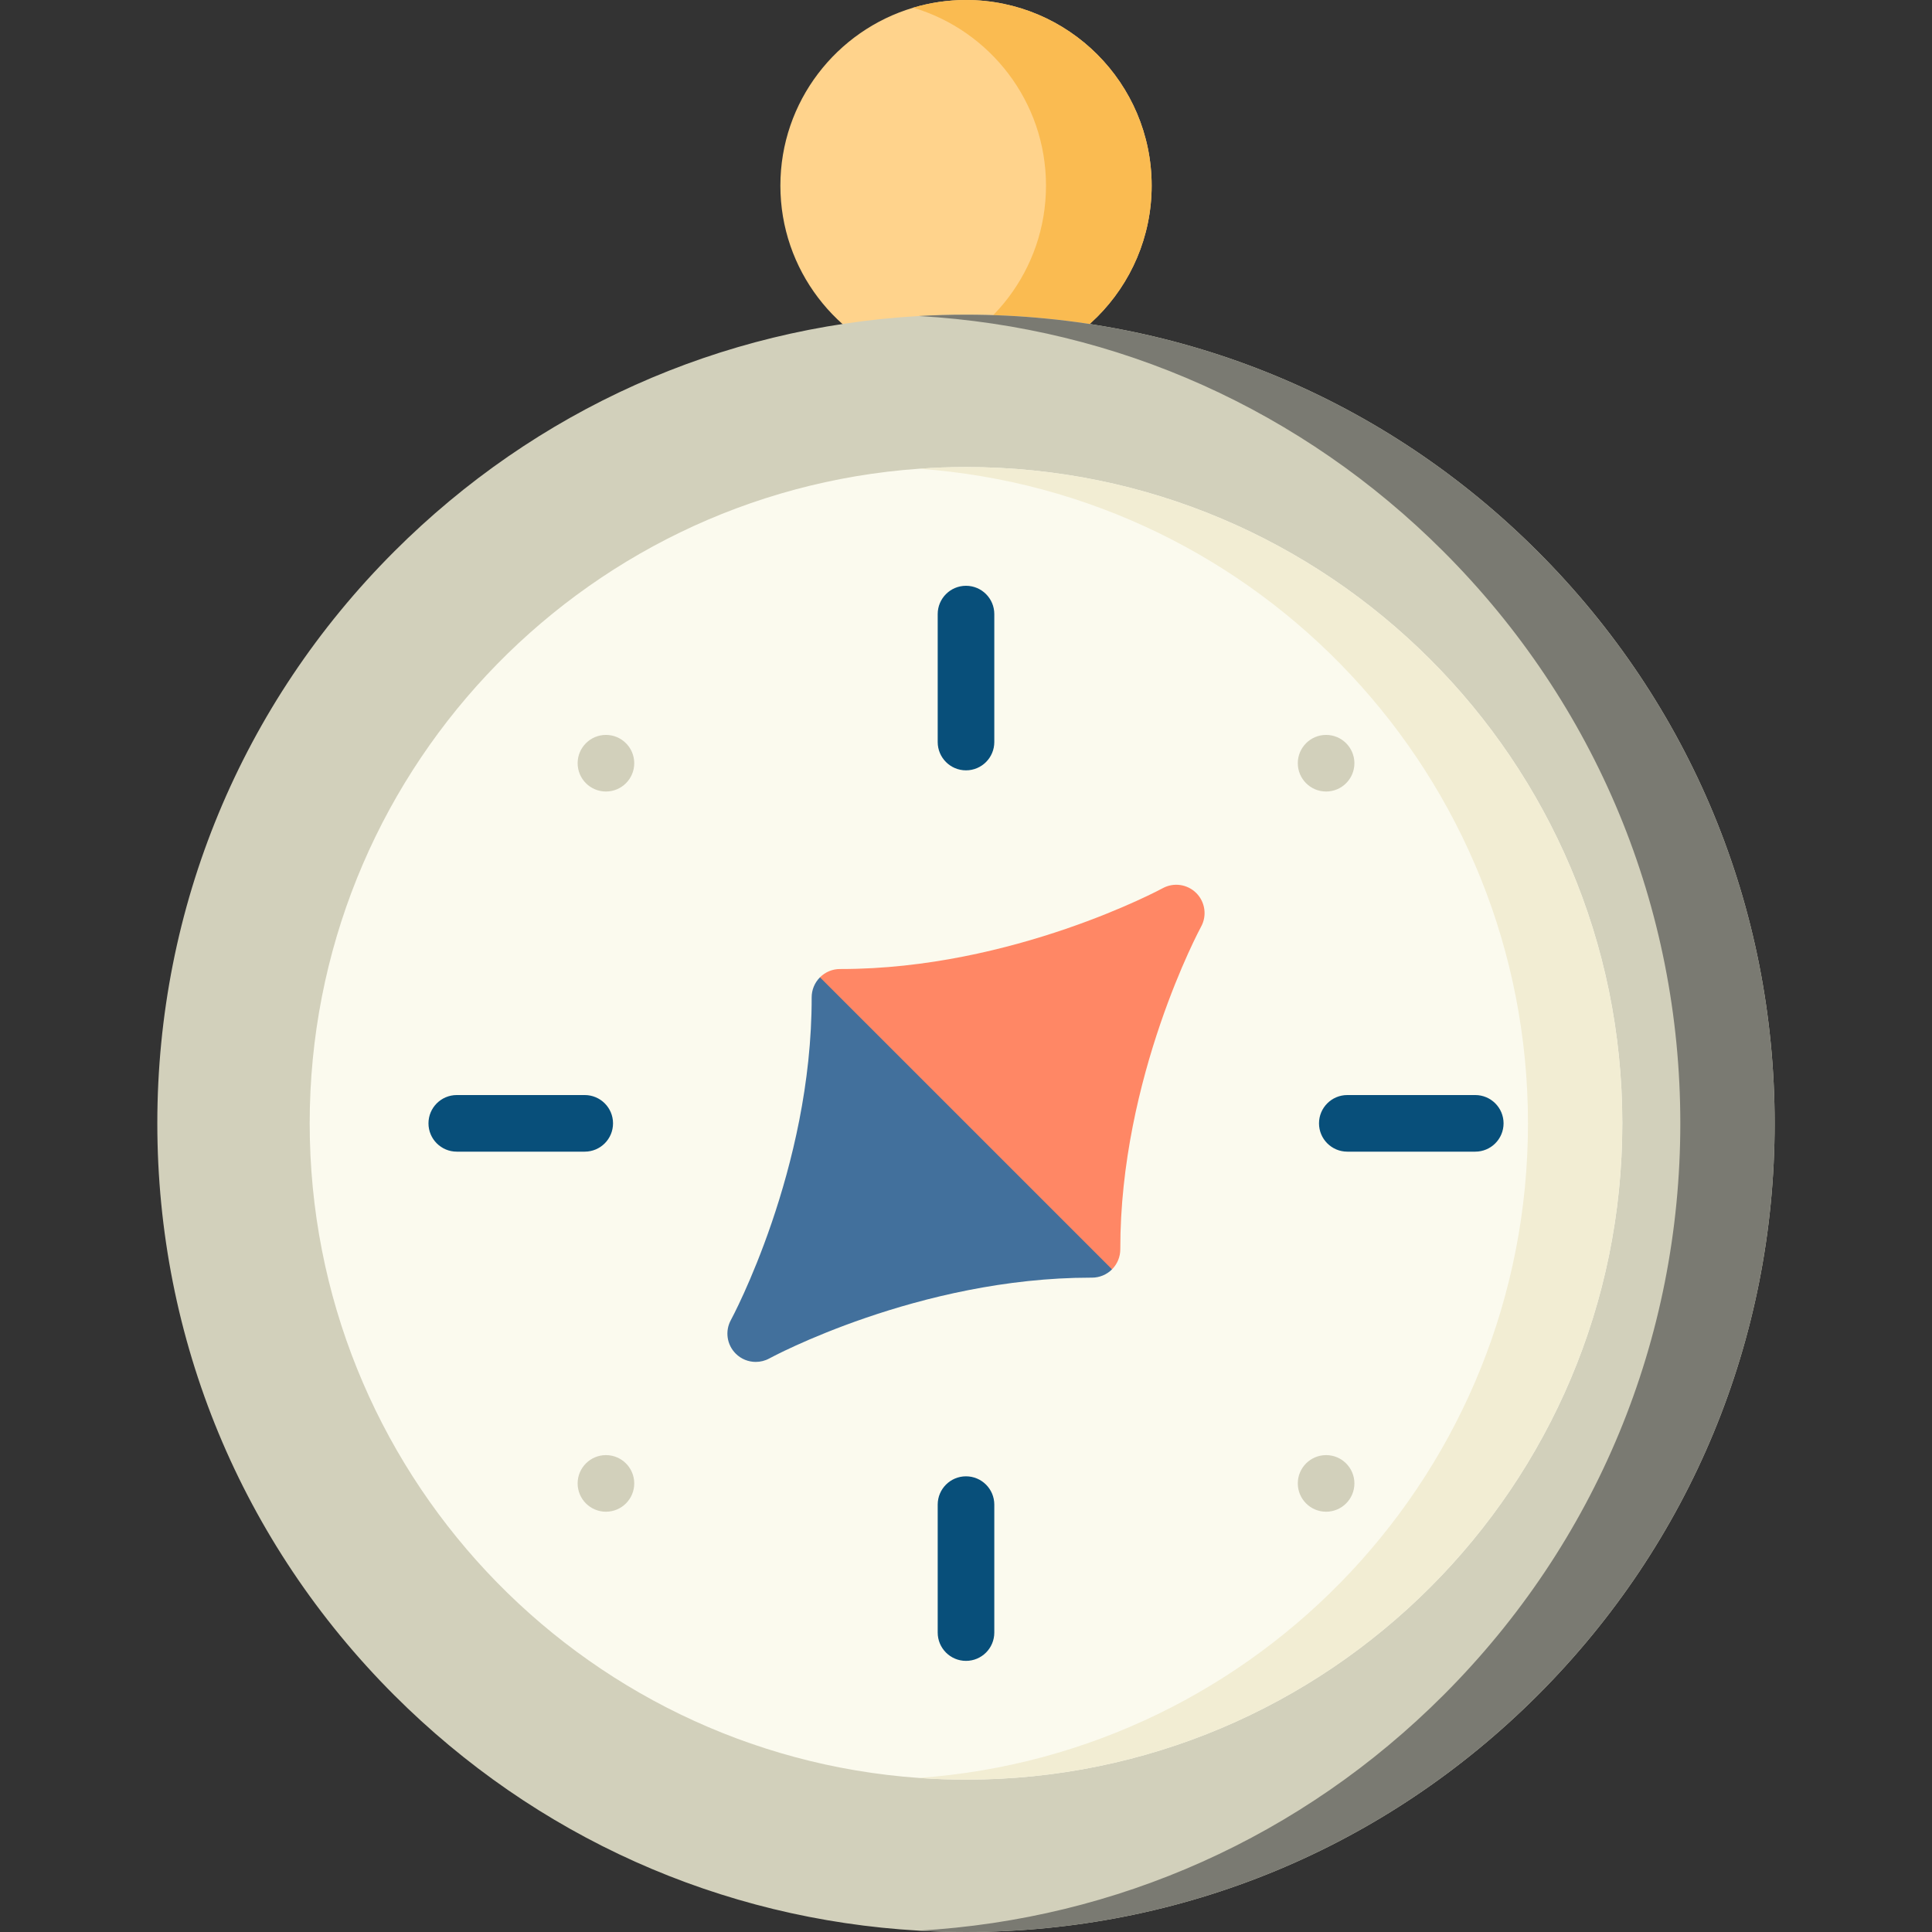
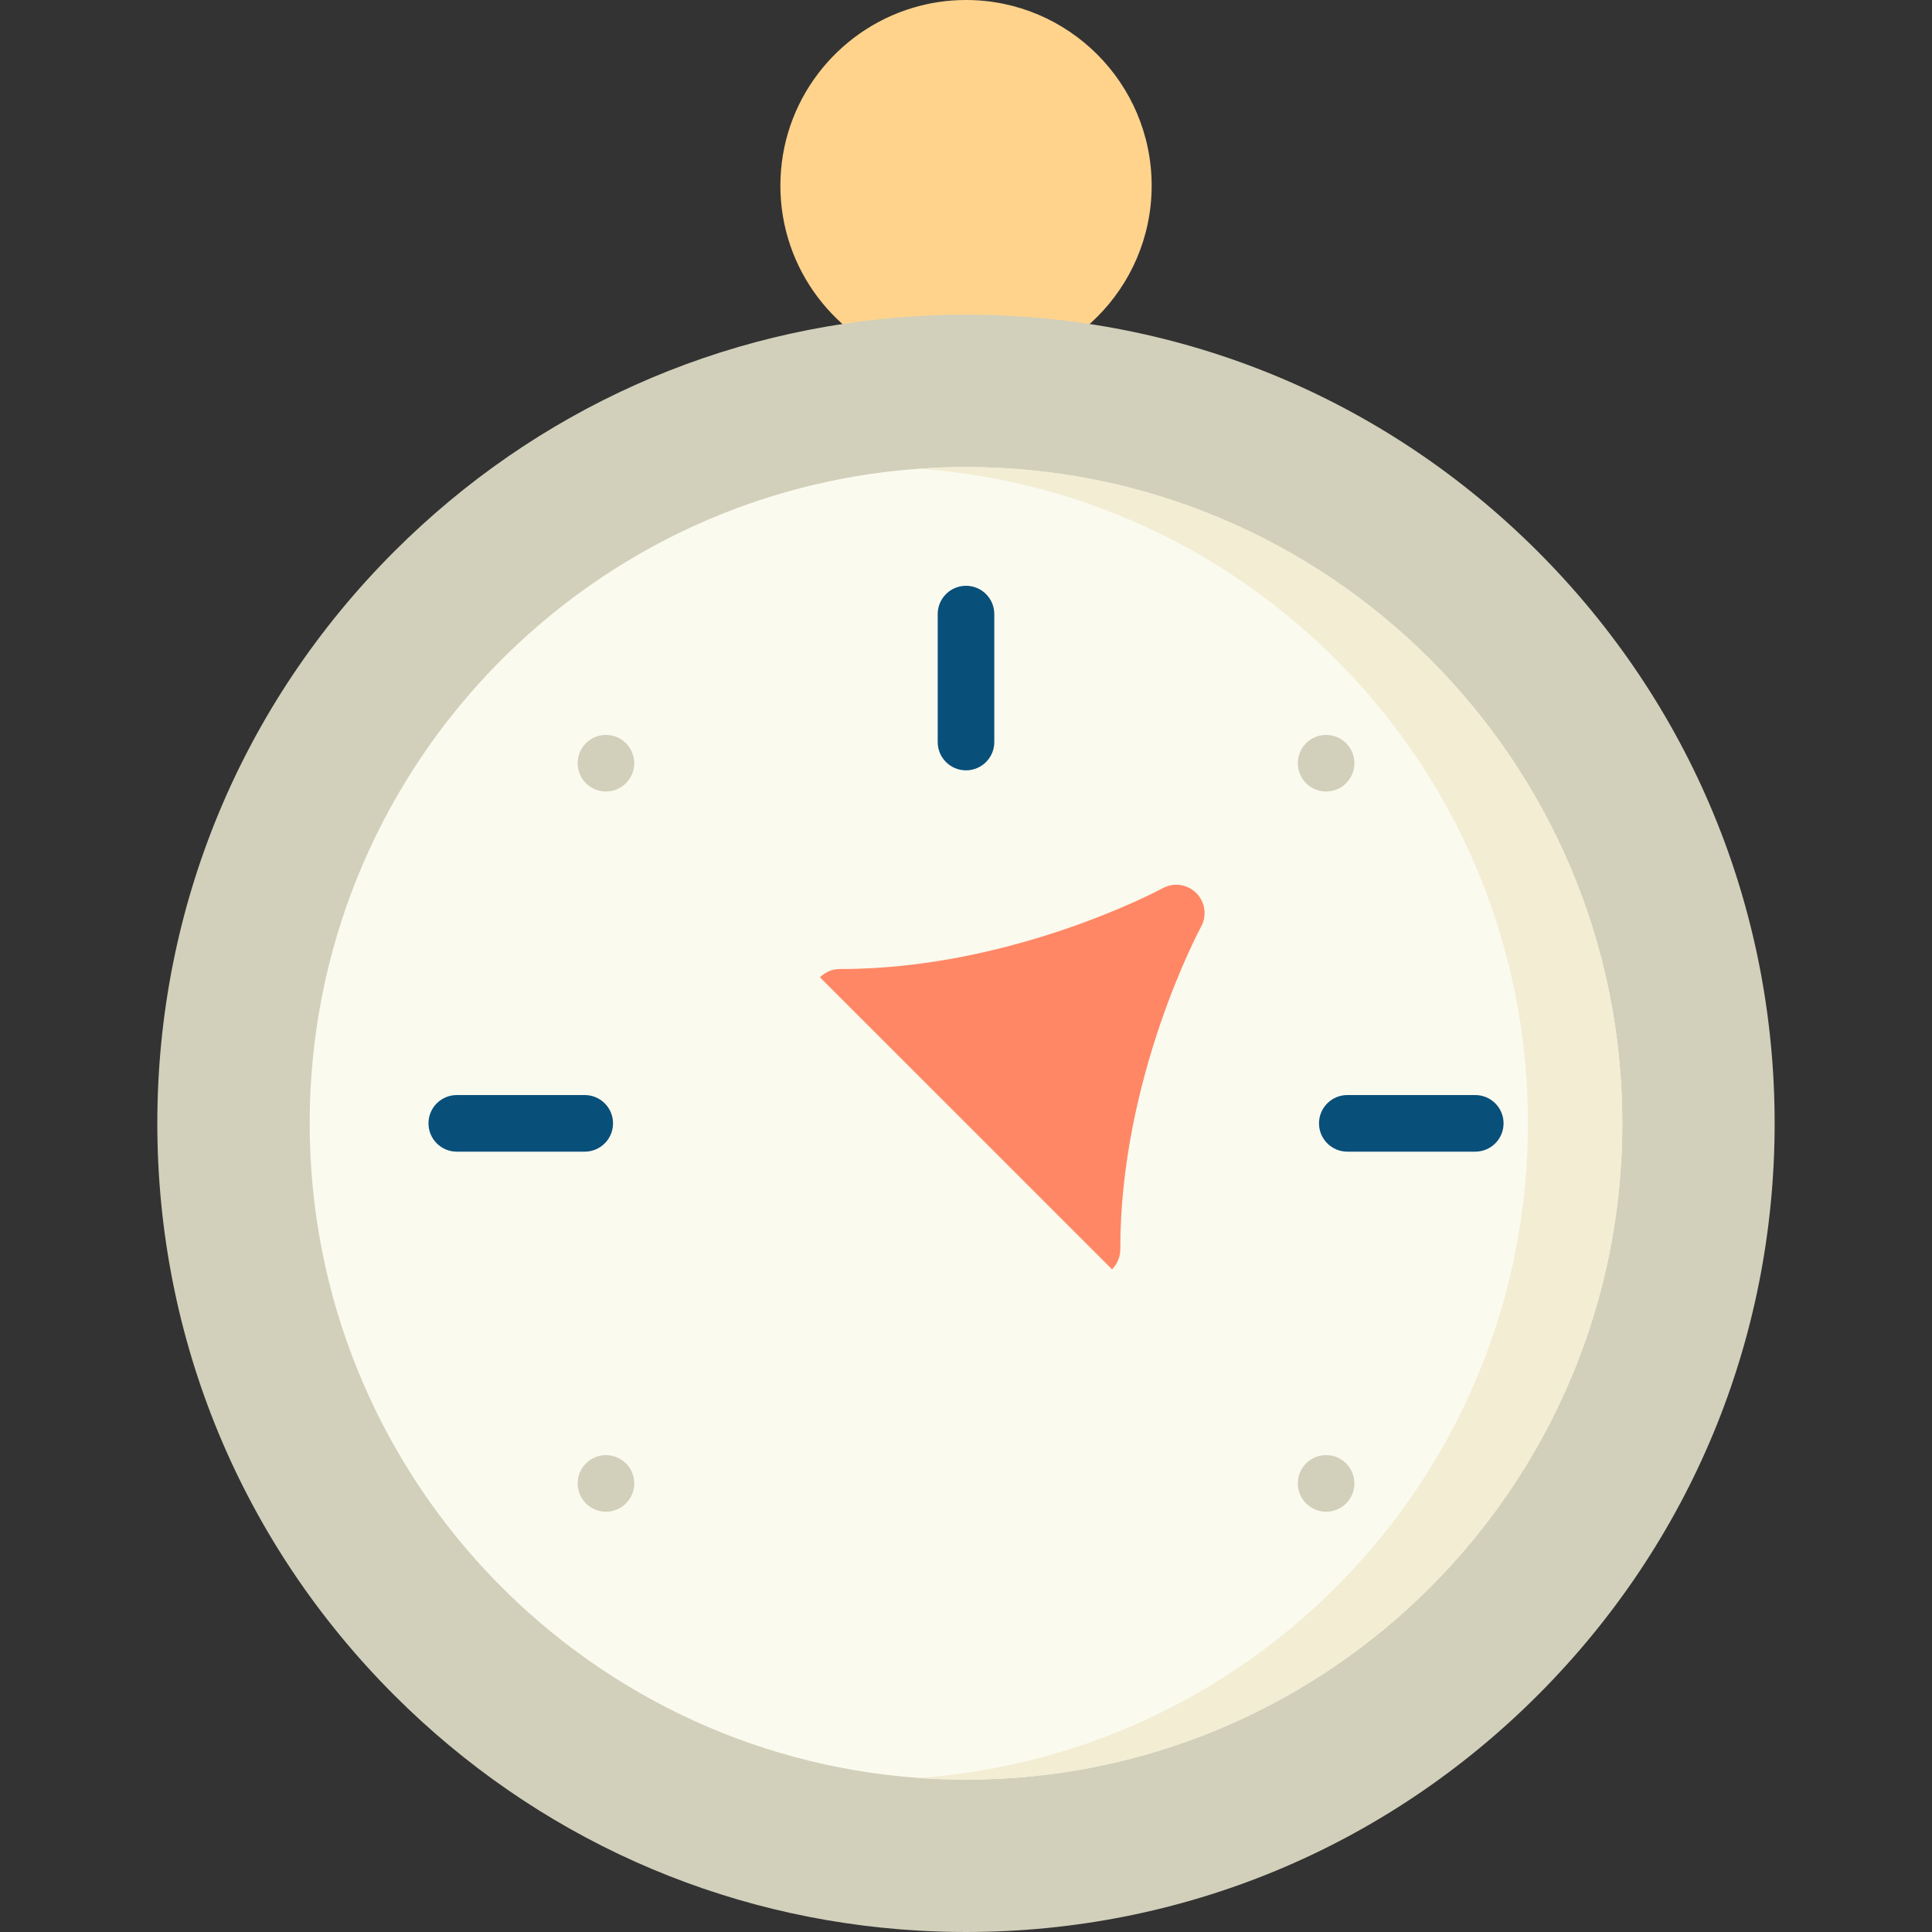
<svg xmlns="http://www.w3.org/2000/svg" id="Layer_1" viewBox="0 0 512 512">
  <rect x="0" y="0" width="512" height="512" fill="#333333" stroke="none" />
  <defs>
    <style>.cls-1{fill:#7a7a72;}.cls-2{fill:#d2d0bb;}.cls-3{fill:#ff8765;}.cls-4{fill:#084f7a;}.cls-5{fill:#fabb51;}.cls-6{fill:#f2edd3;}.cls-7{fill:#fbfaee;}.cls-8{fill:#42709c;}.cls-9{fill:#ffd38c;}</style>
  </defs>
  <path class="cls-9" d="M305.2,49.19c0,27.13-22.06,49.2-49.19,49.2-4.86,0-9.56-.71-14-2.04-20.33-6.04-35.2-24.89-35.2-47.16s14.87-41.11,35.2-47.15C246.45.71,251.15,0,256.01,0,283.14,0,305.2,22.07,305.2,49.19Z" />
-   <path class="cls-5" d="M305.2,49.19c0,27.13-22.06,49.2-49.19,49.2-4.86,0-9.56-.71-14-2.04,20.33-6.04,35.19-24.89,35.19-47.16s-14.86-41.11-35.19-47.15C246.45.71,251.15,0,256.01,0,283.14,0,305.2,22.07,305.2,49.19Z" />
  <path class="cls-2" d="M470.3,297.69c0,57.25-22.29,111.06-62.77,151.54-40.47,40.48-94.29,62.77-151.53,62.77-4.19,0-8.35-.12-12.5-.36-52.54-3-101.52-24.89-139.04-62.41-40.47-40.48-62.77-94.29-62.77-151.54s22.3-111.05,62.77-151.53c37.52-37.52,86.49-59.41,139.04-62.41,4.15-.24,8.31-.36,12.5-.36,57.24,0,111.06,22.29,151.53,62.77,40.48,40.48,62.77,94.29,62.77,151.53Z" />
-   <path class="cls-1" d="M470.3,297.69c0,57.25-22.29,111.06-62.77,151.54-40.47,40.48-94.29,62.77-151.53,62.77-4.19,0-8.35-.12-12.5-.36,52.54-3,101.52-24.89,139.03-62.41,40.48-40.48,62.77-94.29,62.77-151.54s-22.29-111.05-62.77-151.53c-37.51-37.52-86.49-59.41-139.03-62.41,4.15-.24,8.31-.36,12.5-.36,57.24,0,111.06,22.29,151.53,62.77,40.48,40.48,62.77,94.29,62.77,151.53Z" />
  <path class="cls-7" d="M429.93,297.7c0,96.05-77.87,173.92-173.93,173.92-4.2,0-8.37-.15-12.5-.45-90.23-6.4-161.43-81.62-161.43-173.47s71.2-167.08,161.43-173.48c4.13-.3,8.3-.45,12.5-.45,96.06,0,173.93,77.87,173.93,173.93h0Z" />
  <path class="cls-6" d="M429.93,297.7c0,96.05-77.87,173.92-173.93,173.92-4.2,0-8.37-.15-12.5-.45,90.23-6.4,161.43-81.62,161.43-173.47s-71.2-167.08-161.43-173.48c4.13-.3,8.3-.45,12.5-.45,96.06,0,173.93,77.87,173.93,173.93h0Z" />
-   <path class="cls-8" d="M217.3,259c-1.41,1.41-2.2,3.32-2.2,5.31.08,45.64-21.19,85.12-21.4,85.5-1.61,2.93-1.09,6.56,1.27,8.91,1.44,1.45,3.36,2.2,5.31,2.2,1.23,0,2.47-.3,3.6-.92.39-.22,39.57-21.41,85.26-21.41h.25c1.99,0,3.9-.79,5.31-2.2l-12.02-66.2-65.38-11.19Z" />
  <path class="cls-3" d="M318.3,245.58c-.21.38-21.48,39.86-21.41,85.5,0,1.99-.79,3.9-2.19,5.31l-77.4-77.39c1.41-1.41,3.32-2.2,5.3-2.2h.26c45.53,0,84.87-21.19,85.26-21.41,2.93-1.6,6.56-1.07,8.91,1.28,2.35,2.36,2.87,5.99,1.27,8.91h0Z" />
  <path class="cls-4" d="M349.55,297.7c0,4.14,3.36,7.5,7.5,7.5h33.91c4.14,0,7.5-3.36,7.5-7.5s-3.36-7.5-7.5-7.5h-33.91c-4.14,0-7.5,3.36-7.5,7.5Z" />
  <path class="cls-4" d="M162.46,297.7c0-4.14-3.36-7.5-7.5-7.5h-33.91c-4.14,0-7.5,3.36-7.5,7.5s3.36,7.5,7.5,7.5h33.91c4.14,0,7.5-3.36,7.5-7.5Z" />
  <path class="cls-4" d="M263.5,196.65v-33.91c0-4.14-3.36-7.5-7.5-7.5s-7.5,3.36-7.5,7.5v33.91c0,4.14,3.36,7.5,7.5,7.5s7.5-3.36,7.5-7.5Z" />
-   <path class="cls-4" d="M248.5,398.74v33.91c0,4.14,3.36,7.5,7.5,7.5s7.5-3.36,7.5-7.5v-33.91c0-4.14-3.36-7.5-7.5-7.5s-7.5,3.36-7.5,7.5h0Z" />
  <path class="cls-2" d="M160.58,194.76c-4.14,0-7.5,3.36-7.5,7.5s3.36,7.5,7.5,7.5,7.5-3.36,7.5-7.5-3.36-7.5-7.5-7.5Z" />
  <path class="cls-2" d="M351.43,194.76c-4.14,0-7.5,3.36-7.5,7.5s3.36,7.5,7.5,7.5,7.5-3.36,7.5-7.5-3.36-7.5-7.5-7.5Z" />
  <path class="cls-2" d="M160.58,400.62c4.14,0,7.5-3.36,7.5-7.5s-3.36-7.5-7.5-7.5-7.5,3.36-7.5,7.5,3.36,7.5,7.5,7.5Z" />
  <path class="cls-2" d="M351.43,400.62c4.14,0,7.5-3.36,7.5-7.5s-3.36-7.5-7.5-7.5-7.5,3.36-7.5,7.5,3.36,7.5,7.5,7.5Z" />
</svg>